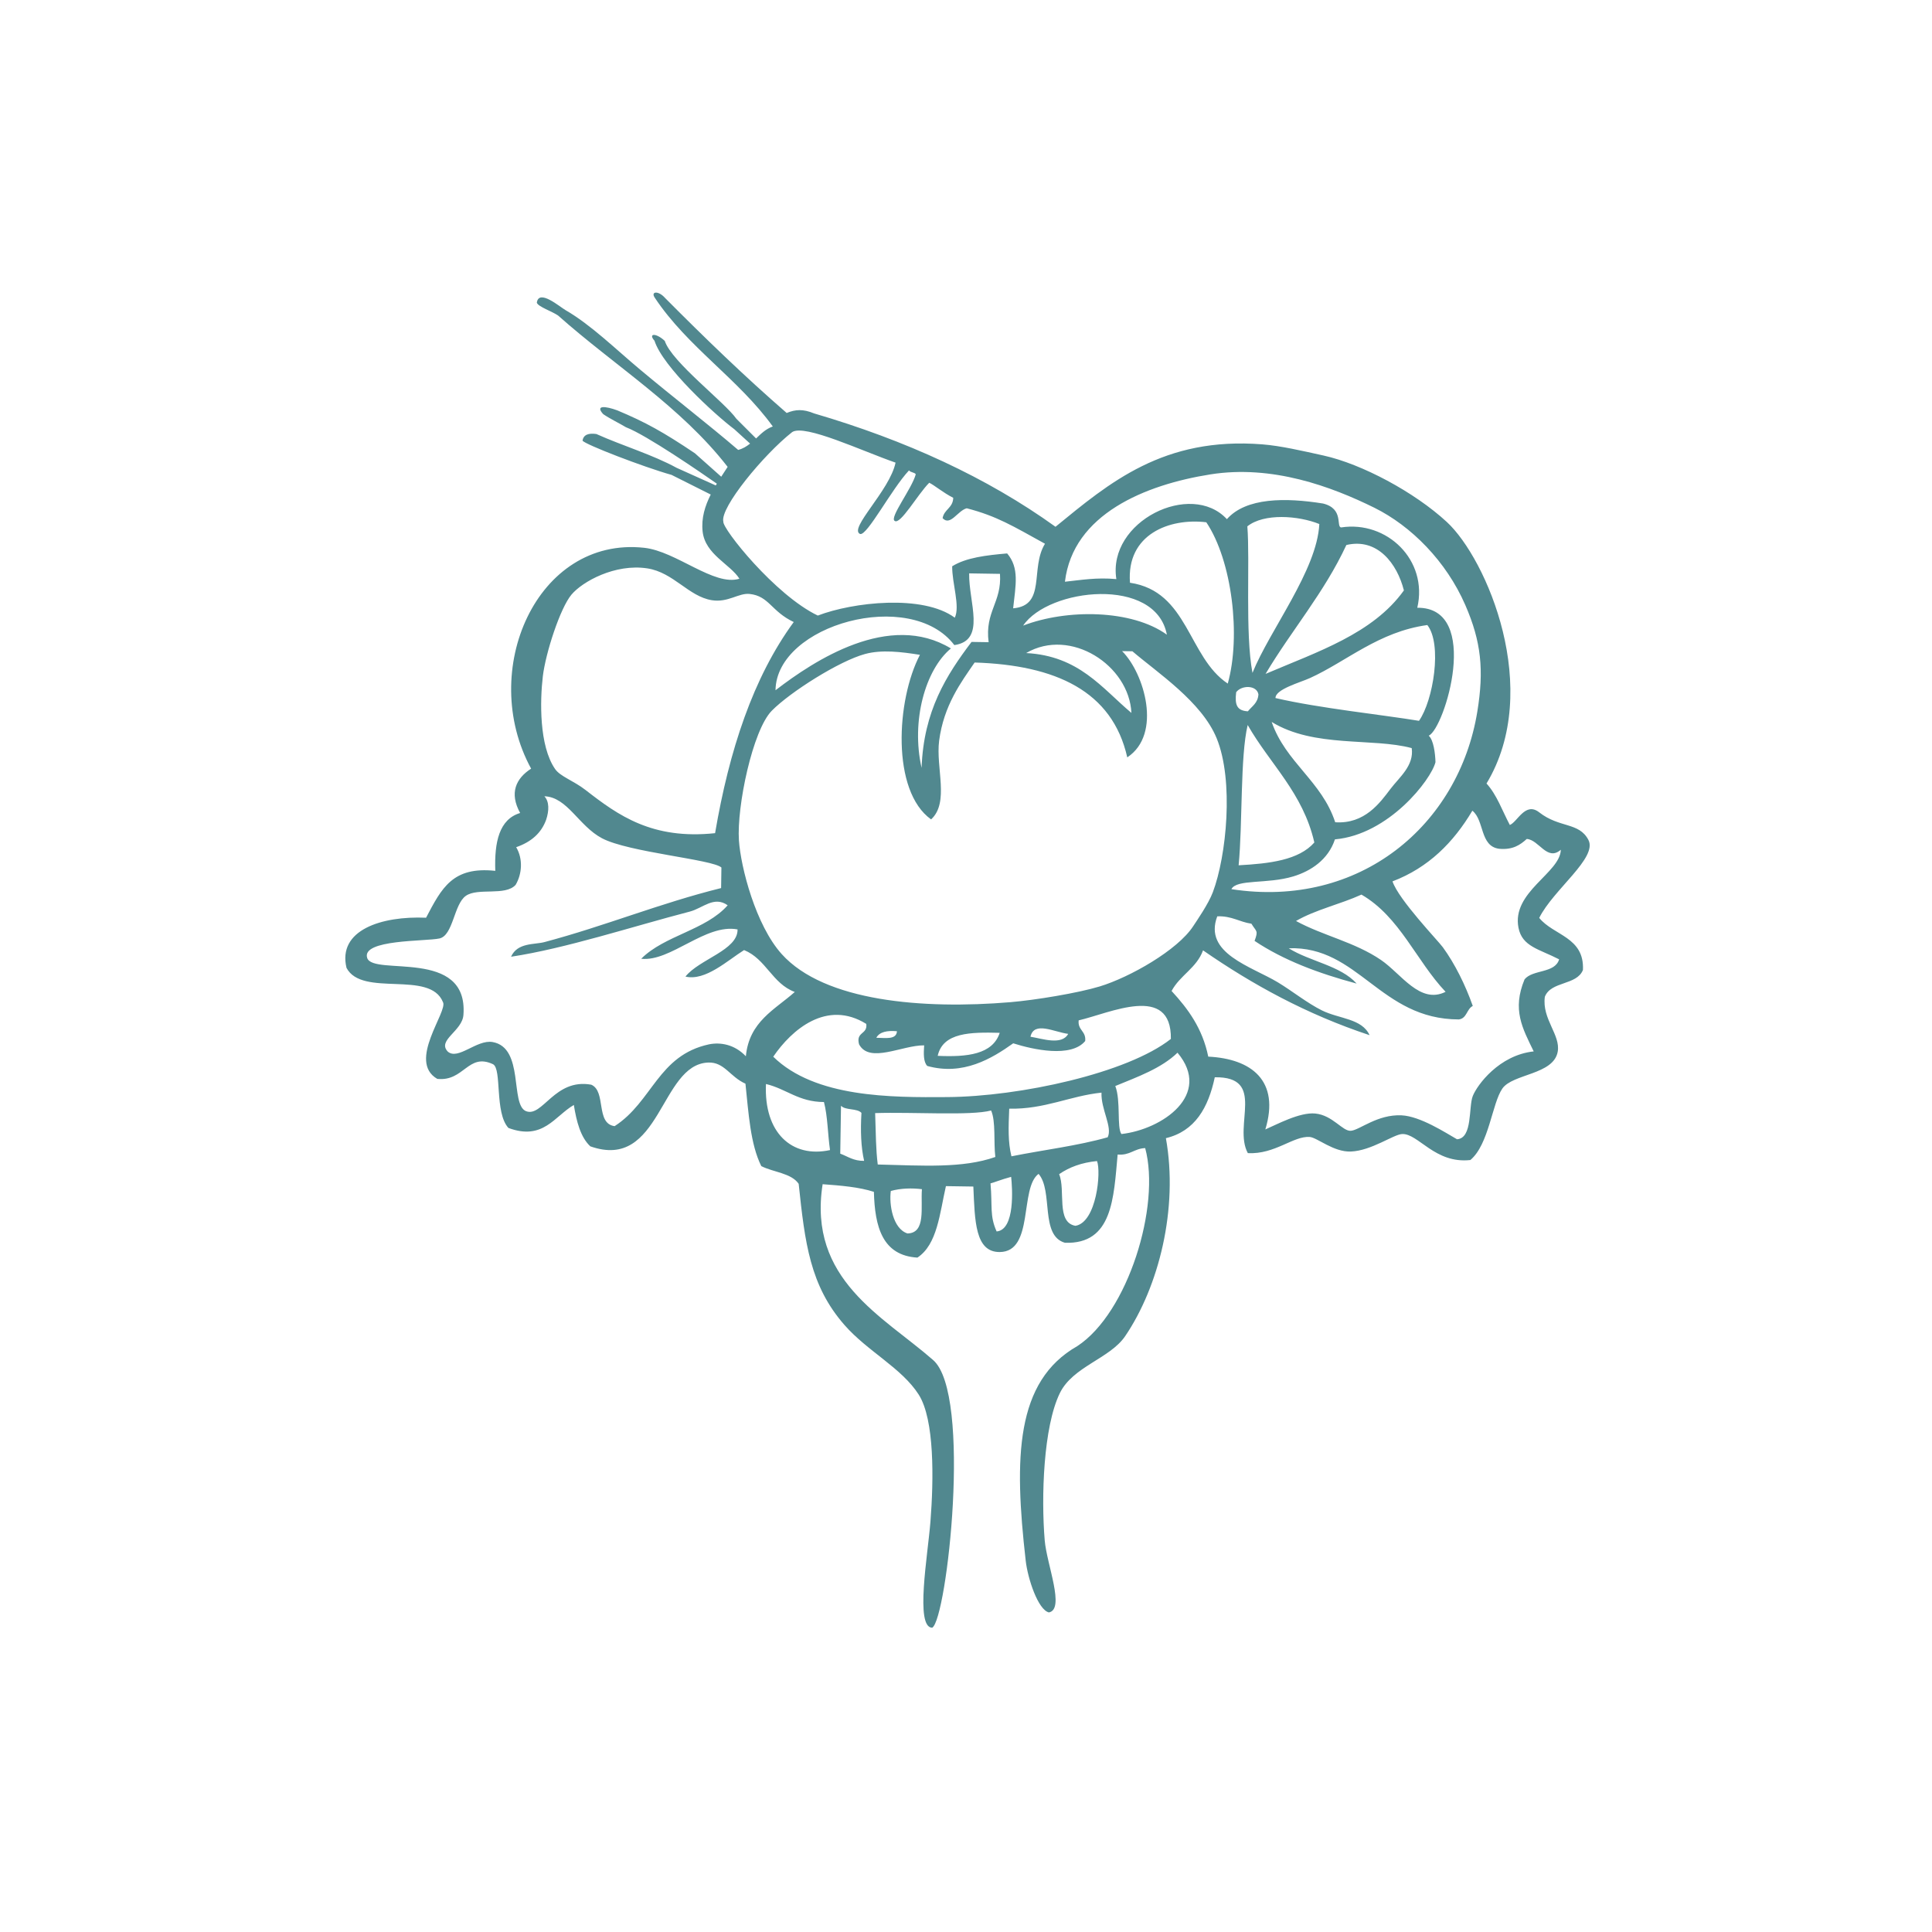
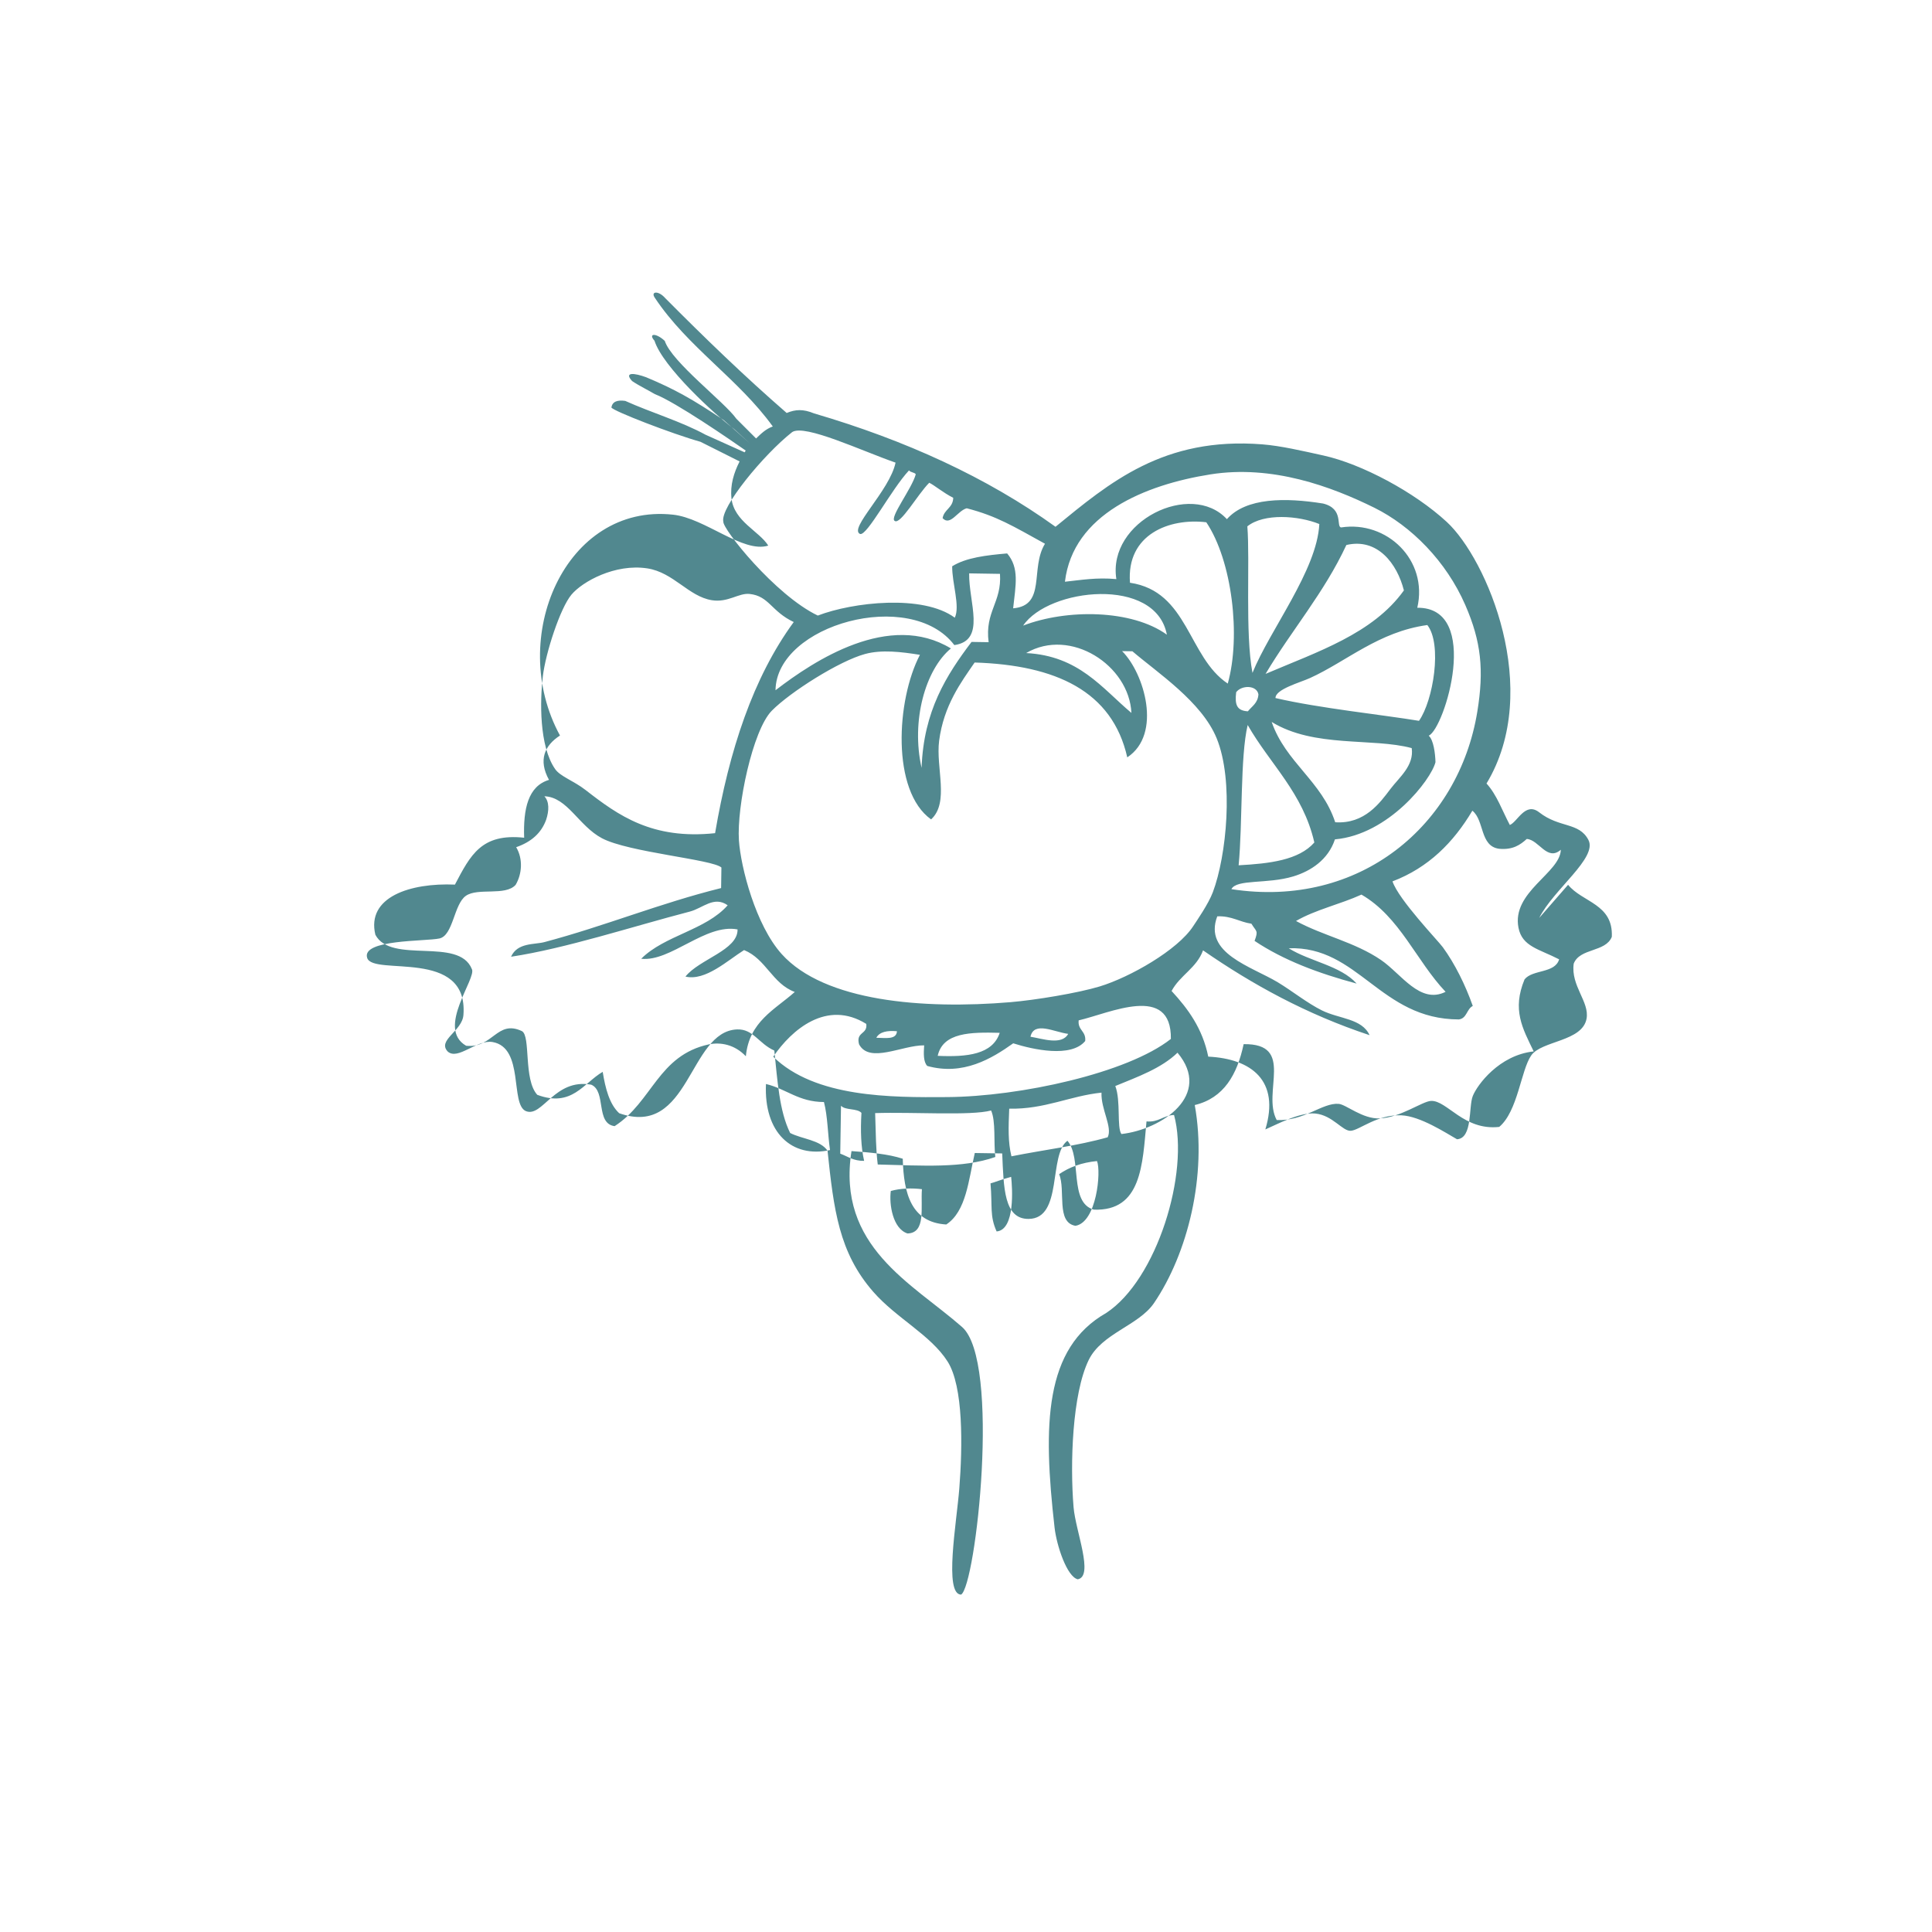
<svg xmlns="http://www.w3.org/2000/svg" viewBox="0 0 133.333 133.333" height="133.333" width="133.333" xml:space="preserve" id="svg2" version="1.1">
  <defs id="defs6" />
  <g transform="matrix(1.333,0,0,-1.333,0,133.333)" id="g10">
    <g transform="scale(0.1)" id="g12">
-       <path id="path14" style="fill:#51888f;fill-opacity:1;fill-rule:evenodd;stroke:none" d="m 789.316,493.223 c -6.523,-15.684 -1.152,-25.254 4.727,-37.317 -17.93,-1.922 -29.277,-17.39 -31.543,-23.093 -2.266,-5.704 0,-21.875 -8.164,-22.391 -5.918,3.371 -19.023,11.941 -28.711,12.391 -12.5,0.585 -21.609,-7.575 -26.211,-8 -4.316,-0.399 -9.387,8.046 -18.476,8.937 -8.118,0.793 -20.215,-5.84 -25.84,-8.242 7.675,25.254 -7.168,36.601 -29.551,37.695 -2.969,14.59 -10.469,24.777 -18.984,33.985 4.335,8.156 12.949,11.867 16.289,21.035 25.566,-17.703 53.535,-33.078 86.211,-43.907 -3.985,8.692 -15.645,8.372 -24.629,12.801 -7.637,3.781 -15.489,10.117 -22.832,14.543 -13.809,8.301 -38.653,15.012 -31.387,34.18 7.5,0.285 11.426,-2.91 17.676,-3.82 2.558,-4.215 3.691,-3.36 1.64,-8.895 14.903,-9.98 33.086,-16.816 52.852,-22.102 -8.379,9.336 -24.238,11.426 -35.176,18.286 36.152,1.277 47.305,-36.797 88.086,-36.848 4.18,0.508 4.043,5.437 7.207,6.98 -3.828,10.832 -9.238,21.809 -15.508,30.403 -2.383,3.293 -22.89,24.621 -26.054,34.094 18.691,7.125 31.601,20.21 41.347,36.589 6.289,-4.961 3.809,-18.437 13.887,-19.714 7.031,-0.637 10.879,1.992 14.277,5.085 6.309,-0.363 10.528,-11.789 17.637,-5.585 -0.313,-12.059 -25.606,-21.844 -21.914,-40.438 1.933,-9.746 10.723,-10.969 21.035,-16.301 -2.168,-7.363 -13.633,-5.136 -17.891,-10.351 z m -208.73,-80.098 c -2.481,3.484 -0.215,17.156 -3.164,24.863 11.66,4.805 23.769,9.114 32.207,17.246 18.223,-21.757 -7.891,-39.714 -29.043,-42.109 z m -7.109,-1.672 c -15.489,-4.422 -33.243,-6.531 -49.825,-9.859 -1.836,7.527 -1.562,14.929 -1.152,24.656 18.398,-0.371 31.387,6.609 47.773,8.313 -0.351,-8.567 5.821,-17.922 3.204,-23.11 z m -16.68,-45.84 c -10.195,1.742 -4.981,18.457 -8.457,26.731 5.234,3.601 11.621,6.023 19.609,6.789 2.227,-5.395 -0.195,-31.738 -11.152,-33.52 z m -40.82,-2.918 c -3.672,8.196 -2.11,12.727 -3.164,24.883 1.816,0.442 5.566,2 10.683,3.379 0.606,-5.469 2.188,-27.434 -7.519,-28.262 z m -61.543,34.66 c -0.996,7.958 -0.957,15.25 -1.348,26.61 19.746,0.644 49.414,-1.465 60.039,1.348 2.5,-5.625 1.25,-16.563 2.188,-24.063 -16.934,-5.969 -37.637,-4.465 -60.879,-3.895 z m 15.41,-35.707 c -7.649,2.446 -9.59,15.122 -8.653,21.997 5.227,1.449 10.938,1.558 16.114,0.933 -0.703,-9.5 2.187,-22.676 -7.461,-22.93 z m -34.824,41.321 c 0.136,8.281 0.273,16.543 0.39,24.812 2.246,-2.488 8.34,-1.211 10.586,-3.699 -0.547,-9.258 -0.254,-17.695 1.387,-24.844 -5.508,-0.097 -8.457,2.305 -12.363,3.731 z m -38.457,36.062 c 10.605,-2.539 16.835,-9.285 30.019,-9.336 1.953,-7.398 1.953,-16.715 3.145,-24.871 -19.825,-4.304 -34.317,9.055 -33.164,34.207 z m -10.411,14.36 c -5.898,6.187 -13.164,7.339 -19.023,6.187 -26.484,-5.699 -29.238,-29.656 -48.926,-42.371 -10,1.348 -4.199,18.027 -12.09,21.465 -19.062,3.457 -25.234,-17.219 -33.886,-13.66 -8.223,3.633 -0.704,32.82 -17.188,35.742 -8.203,1.434 -17.91,-9.609 -23.223,-4.926 -5.625,5.942 7.618,10.578 8.125,19.067 2.559,34.793 -46.816,19.793 -49.843,29.421 -3.028,9.629 30.215,8.497 37.402,10.059 7.188,1.563 7.441,17.703 13.691,22.078 6.25,4.375 20.43,-0.242 25.762,5.676 3.301,5.574 3.926,13.391 0.293,19.504 7.832,2.722 13.008,7.32 15.508,14.195 1.562,4.692 1.68,9.445 -0.918,12.172 11.934,-0.402 17.715,-15.332 29.824,-21.738 13.77,-7.297 57.207,-10.93 61.836,-15.149 -0.058,-3.547 -0.117,-7.09 -0.156,-10.644 -31.699,-7.864 -59.961,-19.59 -91.465,-27.969 -5.176,-1.379 -14.004,-0.164 -17.285,-7.578 28.223,4.266 62.519,15.558 92.598,23.391 6.679,1.746 12.5,8.281 19.55,3.242 -11.367,-12.903 -32.656,-15.559 -44.765,-27.676 15.195,-1.723 33.261,18.328 49.882,15.184 0.235,-10.75 -19.804,-15.372 -26.972,-24.415 10.332,-2.46 21.836,8.418 30.351,13.719 11.426,-4.637 14.532,-17.344 26.25,-21.687 -10.293,-9.168 -23.613,-15.254 -25.332,-33.289 z M 281.035,650.09 c 1.465,12.183 8.985,35.34 14.844,42.32 5.664,6.731 22.559,16.125 39.238,13.574 13.594,-2.078 21.367,-14.546 33.418,-16.48 8.418,-1.352 13.867,3.855 19.57,3.238 10.098,-1.07 11.133,-9.019 22.833,-14.539 -21.036,-28.73 -33.418,-66.418 -40.723,-109.308 -32.52,-3.434 -50.039,9.105 -67.031,22.328 -6.348,4.922 -13.106,6.98 -15.801,10.886 -8.32,12.024 -7.832,35.43 -6.348,47.981 z m 93.457,80.105 c -1.836,7.149 20.801,34.668 35.664,46.368 6.563,4.218 36.231,-9.852 53.496,-15.833 -3.007,-14.531 -24.589,-34.324 -18.32,-36.96 3.731,-0.801 16.152,23.171 25.293,32.949 0.605,-1.078 3.711,-1.211 3.438,-2.188 -2.032,-7.343 -13.594,-22.187 -10.899,-23.945 2.93,-2.305 11.992,13.828 17.93,19.727 2.656,-1.25 7.187,-5.157 12.422,-7.786 -0.118,-5.281 -4.727,-5.957 -5.508,-10.547 4.023,-4.324 7.812,3.926 12.5,5.122 15.605,-4.055 23.867,-9.188 40.508,-18.364 -7.852,-12.703 0.839,-31.98 -16.485,-33.433 1.309,12.078 3.301,20.886 -3.105,28.418 -10.723,-0.93 -21.211,-2.129 -28.457,-6.653 -0.098,-8.8 4.199,-20.703 1.347,-26.621 -16.464,12.168 -52.734,8.086 -70.918,1.106 -22.109,10.574 -49.492,45.008 -48.906,48.64 z m 229.629,-58.547 c -18.125,13.098 -51.836,13.403 -74.414,4.707 13.125,19.465 68.672,25.676 74.414,-4.707 z m 47.402,-30.878 c -0.273,-4.532 -3.359,-6.153 -5.468,-8.79 -5.664,0.333 -6.856,3.293 -6.055,9.895 2.813,3.75 10.625,3.75 11.523,-1.105 z m -3.085,11.105 c -3.868,20.52 -1.231,57.844 -2.657,75.867 8.574,6.875 26.367,5.61 37.266,1.203 C 681.875,705 657.383,674.07 648.438,651.875 Z m 6.777,-0.52 c 13.515,22.7 30.332,41.965 41.836,66.731 16.094,3.801 26.289,-9.641 29.785,-23.508 -16.074,-22.469 -44.863,-31.785 -71.621,-43.223 z m 5.137,-12.5 c -0.039,4.583 12.675,7.993 17.89,10.364 18.985,8.64 35.528,23.957 60.723,27.429 7.812,-9.89 3.086,-39.097 -4.317,-49.585 -18.574,3.074 -51.972,6.57 -74.296,11.792 z m 20.117,-74.785 c -8.028,-9.148 -23.164,-10.933 -39.199,-11.804 2.109,21.75 0.781,56.367 4.687,72.629 11.543,-20.239 28.633,-35.09 34.512,-60.825 z m -22.09,62.407 c 22.012,-13.547 52.285,-8.079 72.5,-13.539 1.289,-9.059 -6.309,-14.969 -10.977,-21.114 -5.468,-7.234 -13.359,-18.301 -28.632,-17.281 -6.915,21.25 -25.665,30.992 -32.891,51.934 z m -73.359,72.07 c -1.915,25.137 20.527,33.621 39.511,31.308 13.36,-19.882 18.008,-58.957 11.114,-83.515 -20.665,13.726 -20.391,47.742 -50.625,52.207 z m -53.75,-36.399 c 22.968,13.411 53.339,-6.32 54.492,-30.996 -15.43,12.981 -27.168,29.539 -54.492,30.996 z m -29.512,41.25 c 5.332,-0.085 10.625,-0.168 15.957,-0.253 0.996,-14.852 -7.93,-19.446 -5.879,-35.372 -2.949,0.04 -5.898,0.086 -8.848,0.137 -13.008,-17.226 -24.804,-35.676 -25.859,-65.207 -5.508,24.317 1.934,50.832 15.176,61.828 -31.836,19.317 -70.606,-6.101 -90.801,-21.64 0.43,34.011 69.98,53.195 92.578,23.379 16.641,2.363 7.383,22.168 7.676,37.128 z m 67.597,-213.855 c -11.25,-3.422 -33.378,-7.063 -46.23,-8.148 -45.156,-3.79 -96.301,0.328 -118.418,24.906 -13.457,14.949 -21.191,44.859 -22.148,58.855 -1.172,17.559 7.089,57.039 17.011,67.129 9.512,9.649 34.922,25.774 48.34,29.387 8.594,2.32 18.633,1.109 28.36,-0.449 -12.247,-23.364 -14.864,-70.469 5.781,-85.2 9.57,8.743 2.363,26.75 4.16,40.727 2.402,18.301 11.348,30.281 18.379,40.496 41.875,-1.316 71.289,-14.707 79.023,-49.109 18.203,12.019 8.789,43.613 -2.675,55.008 1.757,-0.02 3.535,-0.047 5.332,-0.079 13.007,-11.132 35.859,-26.113 43.613,-45.007 9.004,-21.985 5.105,-61.016 -1.961,-79.731 -2.309,-6.133 -8.293,-14.715 -10.188,-17.613 -8.066,-12.387 -32.793,-26.438 -48.379,-31.172 z m -35.859,-26.035 c 1.836,8.211 12.246,2.422 19.531,1.472 -3.339,-6.074 -13.359,-2.468 -19.531,-1.472 z m -48.027,-9.895 c 2.715,12.2 17.187,12.293 32.109,11.914 -3.672,-11.23 -16.914,-12.605 -32.109,-11.914 z m -31.778,9.356 c 1.68,3.086 5.606,3.828 10.684,3.386 -0.254,-4.531 -5.996,-3.433 -10.684,-3.386 z m -8.925,-3.406 c 5.41,-10.098 22.285,-0.422 33.691,-0.52 -0.293,-4.363 -0.41,-8.535 1.602,-10.664 18.535,-5.164 33.398,3.801 44.511,11.719 10.254,-3.262 29.981,-7.618 37.266,1.191 0.547,5.188 -3.945,5.52 -3.379,10.691 15.996,3.665 48.145,19.25 47.734,-9.609 -22.5,-17.754 -78.183,-29.844 -115.742,-30.113 -29.101,-0.215 -68.476,-0.305 -90.117,20.906 9.531,13.992 27.695,29.695 48.164,16.981 0.762,-5.594 -5.527,-3.922 -3.73,-10.582 z m 303.652,27.195 c -13.242,-6.613 -22.949,9.328 -33.438,16.484 -13.671,9.324 -29.941,12.528 -44.003,20.188 10.039,5.847 23.007,8.687 33.886,13.66 19.922,-11.563 28.321,-34.258 43.555,-50.332 z M 626.68,754.648 c 32.05,5.071 62.695,-6.328 84.863,-17.273 19.043,-9.426 37.227,-27.687 47.09,-50.395 8.262,-18.96 9.707,-33.667 6.23,-55.066 -9.531,-58.84 -60.8,-102.246 -127.343,-92.004 2.753,5.332 18.535,2.512 32.031,6.594 9.16,2.773 18.086,8.652 21.582,19.18 27.871,2.48 49.805,30.879 52.051,39.968 -0.118,4.543 -0.996,11.489 -3.496,13.723 8.125,3.438 27.597,66.555 -5.918,66.223 5.742,24.761 -15.84,45.222 -39.395,41.59 -2.812,0.246 1.563,9.687 -9.395,12.375 -19.394,3.113 -39.863,3.152 -49.785,-8.098 -18.574,20.117 -61.972,-1.106 -57.226,-31.035 -10.235,0.949 -18.164,-0.457 -26.621,-1.36 4.16,34.985 41.543,50.227 75.332,55.578 z M 796.895,525.02 c 7.304,14.687 30.332,31.093 25.468,40.378 -4.863,9.29 -14.953,6.047 -25.488,14.29 -7.187,5.625 -11.25,-5 -15.195,-6.551 -3.887,7.273 -6.7,15.613 -12.071,21.465 29.258,48.562 0.079,116.336 -20.546,135.398 -16.844,15.57 -44.102,30.02 -63.692,34.375 -11.074,2.449 -22.266,5.059 -31.855,5.82 -51.153,4.024 -79.121,-19.851 -107.051,-42.675 -35.508,25.539 -77.52,44.765 -124.981,58.691 -5.656,2.328 -9.609,2.117 -14.199,0.227 -21.855,18.972 -42.578,39.031 -62.91,59.492 -3.547,4.07 -7.703,3.445 -5.312,0.086 16.953,-25.489 43.222,-41.907 61.035,-66.563 -3.653,-1.285 -6.121,-3.777 -8.653,-6.211 l -10.215,10.215 c -6.003,8.559 -33.488,29.363 -37.058,40.293 -4.555,4.277 -8.774,3.965 -5.317,0.078 4.258,-13.476 31.106,-38.121 41.34,-45.816 l 8.145,-7.426 c -1.758,-1.398 -3.66,-2.641 -6.172,-3.273 -15.449,13.246 -33.438,27.082 -50.762,41.582 -12.5,10.453 -25.547,23.253 -38.554,30.746 -3.125,1.797 -13.899,11.195 -14.93,3.898 0.625,-2.078 7.906,-4.469 11.031,-6.664 29.453,-26.16 63.527,-47.109 87.766,-78.34 -1.074,-1.66 -2.199,-3.367 -3.321,-5.097 l -13.652,12.152 c -16.199,10.871 -25.488,16.07 -40.176,22.203 -5.976,2.207 -11.648,2.832 -7.273,-1.957 3.328,-2.297 8.953,-5.055 11.766,-6.773 10.773,-4.106 39.343,-23.829 47.07,-29.223 -0.195,-0.309 -0.371,-0.617 -0.559,-0.918 l -20.105,9.047 -0.008,-0.008 c -12.758,6.973 -28.078,11.453 -41.711,17.586 -4.043,0.558 -6.68,-0.32 -7.148,-3.438 1.101,-1.898 31.601,-13.671 46.101,-17.734 l 20.266,-10.164 c -2.957,-5.871 -4.961,-12.18 -4.199,-19.16 1.328,-11.899 14.355,-16.926 19.043,-24.426 -13.125,-4.062 -32.637,14.219 -49.317,16.016 -55.644,6.047 -86.152,-63.758 -58.516,-114.344 -7.91,-5.09 -11.386,-12.641 -5.683,-22.961 -10.82,-3.231 -13.399,-15 -12.871,-29.949 -22.09,2.363 -27.735,-8.867 -35.84,-24.27 -23.066,0.988 -45.898,-6.367 -41.191,-25.957 8.105,-15.43 43.144,-0.984 49.921,-17.707 2.813,-4.683 -18.632,-30.711 -2.929,-39.773 13.945,-1.465 15.898,13.679 28.867,7.59 4.687,-2.5 0.703,-25.059 7.969,-32.993 17.968,-6.699 23.906,6.118 33.867,11.899 1.387,-8.567 3.476,-16.723 8.535,-21.418 36.582,-12.918 35.957,42.351 60.977,43.379 8.457,0.351 11.25,-7.364 19.336,-10.938 1.621,-15.304 2.539,-31.308 8.203,-42.683 6.289,-3.215 15.527,-3.567 19.355,-9.172 3.223,-30.52 5.84,-52.676 23.692,-73.067 11.992,-13.703 29.667,-22.265 38.457,-36.062 8.242,-12.961 7.773,-43.957 6.074,-65.715 -1.406,-17.703 -8.028,-54.797 0.898,-54.98 7.637,4.25 20.762,121.125 0.449,138.625 -25.859,22.664 -64.921,41.558 -57.168,91.003 9.493,-0.695 18.887,-1.472 26.543,-3.957 0.469,-18.164 4.434,-32.957 22.52,-34.043 10.332,6.77 11.543,22.93 14.766,37.004 4.726,-0.066 9.472,-0.144 14.199,-0.214 0.781,-17.84 0.879,-33.985 13.652,-33.907 17.91,0.117 10.176,33.157 20.117,40.469 7.676,-8.848 0.645,-31.98 13.653,-35.676 24.707,-0.867 25.215,23.235 27.285,45.688 6.387,-0.578 8.613,3.14 14.258,3.328 8.105,-29.871 -8.887,-85.32 -35.137,-102.512 -32.031,-18.23 -32.813,-57.664 -26.719,-111.101 1.074,-9.368 6.406,-25.457 12.012,-26.778 8.457,1.629 -1.113,24.864 -2.168,37.254 -1.895,22.551 -0.703,58.742 7.812,76.25 6.739,13.86 25.879,17.832 33.829,29.516 17.343,25.515 27.656,65.972 21.093,102.515 15.098,3.625 21.953,15.786 25.313,31.528 26.875,0.398 9.336,-24.907 17.109,-39.282 14.102,-0.718 23.613,9.036 32.07,8.372 3.848,-0.301 12.333,-7.903 21.27,-7.539 10.703,0.417 22.043,8.867 26.563,9.062 8.3,0.359 16.992,-15.508 35.312,-13.457 9.629,8.086 11.211,29.258 16.543,36.98 5.332,7.727 26.504,7.114 28.672,19.067 1.582,8.758 -8.242,16.941 -6.66,28.465 3.144,8.175 16.504,5.82 19.726,13.886 0.801,17.09 -15.254,17.813 -22.636,26.954" />
+       <path id="path14" style="fill:#51888f;fill-opacity:1;fill-rule:evenodd;stroke:none" d="m 789.316,493.223 c -6.523,-15.684 -1.152,-25.254 4.727,-37.317 -17.93,-1.922 -29.277,-17.39 -31.543,-23.093 -2.266,-5.704 0,-21.875 -8.164,-22.391 -5.918,3.371 -19.023,11.941 -28.711,12.391 -12.5,0.585 -21.609,-7.575 -26.211,-8 -4.316,-0.399 -9.387,8.046 -18.476,8.937 -8.118,0.793 -20.215,-5.84 -25.84,-8.242 7.675,25.254 -7.168,36.601 -29.551,37.695 -2.969,14.59 -10.469,24.777 -18.984,33.985 4.335,8.156 12.949,11.867 16.289,21.035 25.566,-17.703 53.535,-33.078 86.211,-43.907 -3.985,8.692 -15.645,8.372 -24.629,12.801 -7.637,3.781 -15.489,10.117 -22.832,14.543 -13.809,8.301 -38.653,15.012 -31.387,34.18 7.5,0.285 11.426,-2.91 17.676,-3.82 2.558,-4.215 3.691,-3.36 1.64,-8.895 14.903,-9.98 33.086,-16.816 52.852,-22.102 -8.379,9.336 -24.238,11.426 -35.176,18.286 36.152,1.277 47.305,-36.797 88.086,-36.848 4.18,0.508 4.043,5.437 7.207,6.98 -3.828,10.832 -9.238,21.809 -15.508,30.403 -2.383,3.293 -22.89,24.621 -26.054,34.094 18.691,7.125 31.601,20.21 41.347,36.589 6.289,-4.961 3.809,-18.437 13.887,-19.714 7.031,-0.637 10.879,1.992 14.277,5.085 6.309,-0.363 10.528,-11.789 17.637,-5.585 -0.313,-12.059 -25.606,-21.844 -21.914,-40.438 1.933,-9.746 10.723,-10.969 21.035,-16.301 -2.168,-7.363 -13.633,-5.136 -17.891,-10.351 z m -208.73,-80.098 c -2.481,3.484 -0.215,17.156 -3.164,24.863 11.66,4.805 23.769,9.114 32.207,17.246 18.223,-21.757 -7.891,-39.714 -29.043,-42.109 z m -7.109,-1.672 c -15.489,-4.422 -33.243,-6.531 -49.825,-9.859 -1.836,7.527 -1.562,14.929 -1.152,24.656 18.398,-0.371 31.387,6.609 47.773,8.313 -0.351,-8.567 5.821,-17.922 3.204,-23.11 z m -16.68,-45.84 c -10.195,1.742 -4.981,18.457 -8.457,26.731 5.234,3.601 11.621,6.023 19.609,6.789 2.227,-5.395 -0.195,-31.738 -11.152,-33.52 z m -40.82,-2.918 c -3.672,8.196 -2.11,12.727 -3.164,24.883 1.816,0.442 5.566,2 10.683,3.379 0.606,-5.469 2.188,-27.434 -7.519,-28.262 z m -61.543,34.66 c -0.996,7.958 -0.957,15.25 -1.348,26.61 19.746,0.644 49.414,-1.465 60.039,1.348 2.5,-5.625 1.25,-16.563 2.188,-24.063 -16.934,-5.969 -37.637,-4.465 -60.879,-3.895 z m 15.41,-35.707 c -7.649,2.446 -9.59,15.122 -8.653,21.997 5.227,1.449 10.938,1.558 16.114,0.933 -0.703,-9.5 2.187,-22.676 -7.461,-22.93 z m -34.824,41.321 c 0.136,8.281 0.273,16.543 0.39,24.812 2.246,-2.488 8.34,-1.211 10.586,-3.699 -0.547,-9.258 -0.254,-17.695 1.387,-24.844 -5.508,-0.097 -8.457,2.305 -12.363,3.731 z m -38.457,36.062 c 10.605,-2.539 16.835,-9.285 30.019,-9.336 1.953,-7.398 1.953,-16.715 3.145,-24.871 -19.825,-4.304 -34.317,9.055 -33.164,34.207 z m -10.411,14.36 c -5.898,6.187 -13.164,7.339 -19.023,6.187 -26.484,-5.699 -29.238,-29.656 -48.926,-42.371 -10,1.348 -4.199,18.027 -12.09,21.465 -19.062,3.457 -25.234,-17.219 -33.886,-13.66 -8.223,3.633 -0.704,32.82 -17.188,35.742 -8.203,1.434 -17.91,-9.609 -23.223,-4.926 -5.625,5.942 7.618,10.578 8.125,19.067 2.559,34.793 -46.816,19.793 -49.843,29.421 -3.028,9.629 30.215,8.497 37.402,10.059 7.188,1.563 7.441,17.703 13.691,22.078 6.25,4.375 20.43,-0.242 25.762,5.676 3.301,5.574 3.926,13.391 0.293,19.504 7.832,2.722 13.008,7.32 15.508,14.195 1.562,4.692 1.68,9.445 -0.918,12.172 11.934,-0.402 17.715,-15.332 29.824,-21.738 13.77,-7.297 57.207,-10.93 61.836,-15.149 -0.058,-3.547 -0.117,-7.09 -0.156,-10.644 -31.699,-7.864 -59.961,-19.59 -91.465,-27.969 -5.176,-1.379 -14.004,-0.164 -17.285,-7.578 28.223,4.266 62.519,15.558 92.598,23.391 6.679,1.746 12.5,8.281 19.55,3.242 -11.367,-12.903 -32.656,-15.559 -44.765,-27.676 15.195,-1.723 33.261,18.328 49.882,15.184 0.235,-10.75 -19.804,-15.372 -26.972,-24.415 10.332,-2.46 21.836,8.418 30.351,13.719 11.426,-4.637 14.532,-17.344 26.25,-21.687 -10.293,-9.168 -23.613,-15.254 -25.332,-33.289 z M 281.035,650.09 c 1.465,12.183 8.985,35.34 14.844,42.32 5.664,6.731 22.559,16.125 39.238,13.574 13.594,-2.078 21.367,-14.546 33.418,-16.48 8.418,-1.352 13.867,3.855 19.57,3.238 10.098,-1.07 11.133,-9.019 22.833,-14.539 -21.036,-28.73 -33.418,-66.418 -40.723,-109.308 -32.52,-3.434 -50.039,9.105 -67.031,22.328 -6.348,4.922 -13.106,6.98 -15.801,10.886 -8.32,12.024 -7.832,35.43 -6.348,47.981 z m 93.457,80.105 c -1.836,7.149 20.801,34.668 35.664,46.368 6.563,4.218 36.231,-9.852 53.496,-15.833 -3.007,-14.531 -24.589,-34.324 -18.32,-36.96 3.731,-0.801 16.152,23.171 25.293,32.949 0.605,-1.078 3.711,-1.211 3.438,-2.188 -2.032,-7.343 -13.594,-22.187 -10.899,-23.945 2.93,-2.305 11.992,13.828 17.93,19.727 2.656,-1.25 7.187,-5.157 12.422,-7.786 -0.118,-5.281 -4.727,-5.957 -5.508,-10.547 4.023,-4.324 7.812,3.926 12.5,5.122 15.605,-4.055 23.867,-9.188 40.508,-18.364 -7.852,-12.703 0.839,-31.98 -16.485,-33.433 1.309,12.078 3.301,20.886 -3.105,28.418 -10.723,-0.93 -21.211,-2.129 -28.457,-6.653 -0.098,-8.8 4.199,-20.703 1.347,-26.621 -16.464,12.168 -52.734,8.086 -70.918,1.106 -22.109,10.574 -49.492,45.008 -48.906,48.64 z m 229.629,-58.547 c -18.125,13.098 -51.836,13.403 -74.414,4.707 13.125,19.465 68.672,25.676 74.414,-4.707 z m 47.402,-30.878 c -0.273,-4.532 -3.359,-6.153 -5.468,-8.79 -5.664,0.333 -6.856,3.293 -6.055,9.895 2.813,3.75 10.625,3.75 11.523,-1.105 z m -3.085,11.105 c -3.868,20.52 -1.231,57.844 -2.657,75.867 8.574,6.875 26.367,5.61 37.266,1.203 C 681.875,705 657.383,674.07 648.438,651.875 Z m 6.777,-0.52 c 13.515,22.7 30.332,41.965 41.836,66.731 16.094,3.801 26.289,-9.641 29.785,-23.508 -16.074,-22.469 -44.863,-31.785 -71.621,-43.223 z m 5.137,-12.5 c -0.039,4.583 12.675,7.993 17.89,10.364 18.985,8.64 35.528,23.957 60.723,27.429 7.812,-9.89 3.086,-39.097 -4.317,-49.585 -18.574,3.074 -51.972,6.57 -74.296,11.792 z m 20.117,-74.785 c -8.028,-9.148 -23.164,-10.933 -39.199,-11.804 2.109,21.75 0.781,56.367 4.687,72.629 11.543,-20.239 28.633,-35.09 34.512,-60.825 z m -22.09,62.407 c 22.012,-13.547 52.285,-8.079 72.5,-13.539 1.289,-9.059 -6.309,-14.969 -10.977,-21.114 -5.468,-7.234 -13.359,-18.301 -28.632,-17.281 -6.915,21.25 -25.665,30.992 -32.891,51.934 z m -73.359,72.07 c -1.915,25.137 20.527,33.621 39.511,31.308 13.36,-19.882 18.008,-58.957 11.114,-83.515 -20.665,13.726 -20.391,47.742 -50.625,52.207 z m -53.75,-36.399 c 22.968,13.411 53.339,-6.32 54.492,-30.996 -15.43,12.981 -27.168,29.539 -54.492,30.996 z m -29.512,41.25 c 5.332,-0.085 10.625,-0.168 15.957,-0.253 0.996,-14.852 -7.93,-19.446 -5.879,-35.372 -2.949,0.04 -5.898,0.086 -8.848,0.137 -13.008,-17.226 -24.804,-35.676 -25.859,-65.207 -5.508,24.317 1.934,50.832 15.176,61.828 -31.836,19.317 -70.606,-6.101 -90.801,-21.64 0.43,34.011 69.98,53.195 92.578,23.379 16.641,2.363 7.383,22.168 7.676,37.128 z m 67.597,-213.855 c -11.25,-3.422 -33.378,-7.063 -46.23,-8.148 -45.156,-3.79 -96.301,0.328 -118.418,24.906 -13.457,14.949 -21.191,44.859 -22.148,58.855 -1.172,17.559 7.089,57.039 17.011,67.129 9.512,9.649 34.922,25.774 48.34,29.387 8.594,2.32 18.633,1.109 28.36,-0.449 -12.247,-23.364 -14.864,-70.469 5.781,-85.2 9.57,8.743 2.363,26.75 4.16,40.727 2.402,18.301 11.348,30.281 18.379,40.496 41.875,-1.316 71.289,-14.707 79.023,-49.109 18.203,12.019 8.789,43.613 -2.675,55.008 1.757,-0.02 3.535,-0.047 5.332,-0.079 13.007,-11.132 35.859,-26.113 43.613,-45.007 9.004,-21.985 5.105,-61.016 -1.961,-79.731 -2.309,-6.133 -8.293,-14.715 -10.188,-17.613 -8.066,-12.387 -32.793,-26.438 -48.379,-31.172 z m -35.859,-26.035 c 1.836,8.211 12.246,2.422 19.531,1.472 -3.339,-6.074 -13.359,-2.468 -19.531,-1.472 z m -48.027,-9.895 c 2.715,12.2 17.187,12.293 32.109,11.914 -3.672,-11.23 -16.914,-12.605 -32.109,-11.914 z m -31.778,9.356 c 1.68,3.086 5.606,3.828 10.684,3.386 -0.254,-4.531 -5.996,-3.433 -10.684,-3.386 z m -8.925,-3.406 c 5.41,-10.098 22.285,-0.422 33.691,-0.52 -0.293,-4.363 -0.41,-8.535 1.602,-10.664 18.535,-5.164 33.398,3.801 44.511,11.719 10.254,-3.262 29.981,-7.618 37.266,1.191 0.547,5.188 -3.945,5.52 -3.379,10.691 15.996,3.665 48.145,19.25 47.734,-9.609 -22.5,-17.754 -78.183,-29.844 -115.742,-30.113 -29.101,-0.215 -68.476,-0.305 -90.117,20.906 9.531,13.992 27.695,29.695 48.164,16.981 0.762,-5.594 -5.527,-3.922 -3.73,-10.582 z m 303.652,27.195 c -13.242,-6.613 -22.949,9.328 -33.438,16.484 -13.671,9.324 -29.941,12.528 -44.003,20.188 10.039,5.847 23.007,8.687 33.886,13.66 19.922,-11.563 28.321,-34.258 43.555,-50.332 z M 626.68,754.648 c 32.05,5.071 62.695,-6.328 84.863,-17.273 19.043,-9.426 37.227,-27.687 47.09,-50.395 8.262,-18.96 9.707,-33.667 6.23,-55.066 -9.531,-58.84 -60.8,-102.246 -127.343,-92.004 2.753,5.332 18.535,2.512 32.031,6.594 9.16,2.773 18.086,8.652 21.582,19.18 27.871,2.48 49.805,30.879 52.051,39.968 -0.118,4.543 -0.996,11.489 -3.496,13.723 8.125,3.438 27.597,66.555 -5.918,66.223 5.742,24.761 -15.84,45.222 -39.395,41.59 -2.812,0.246 1.563,9.687 -9.395,12.375 -19.394,3.113 -39.863,3.152 -49.785,-8.098 -18.574,20.117 -61.972,-1.106 -57.226,-31.035 -10.235,0.949 -18.164,-0.457 -26.621,-1.36 4.16,34.985 41.543,50.227 75.332,55.578 z M 796.895,525.02 c 7.304,14.687 30.332,31.093 25.468,40.378 -4.863,9.29 -14.953,6.047 -25.488,14.29 -7.187,5.625 -11.25,-5 -15.195,-6.551 -3.887,7.273 -6.7,15.613 -12.071,21.465 29.258,48.562 0.079,116.336 -20.546,135.398 -16.844,15.57 -44.102,30.02 -63.692,34.375 -11.074,2.449 -22.266,5.059 -31.855,5.82 -51.153,4.024 -79.121,-19.851 -107.051,-42.675 -35.508,25.539 -77.52,44.765 -124.981,58.691 -5.656,2.328 -9.609,2.117 -14.199,0.227 -21.855,18.972 -42.578,39.031 -62.91,59.492 -3.547,4.07 -7.703,3.445 -5.312,0.086 16.953,-25.489 43.222,-41.907 61.035,-66.563 -3.653,-1.285 -6.121,-3.777 -8.653,-6.211 l -10.215,10.215 c -6.003,8.559 -33.488,29.363 -37.058,40.293 -4.555,4.277 -8.774,3.965 -5.317,0.078 4.258,-13.476 31.106,-38.121 41.34,-45.816 l 8.145,-7.426 l -13.652,12.152 c -16.199,10.871 -25.488,16.07 -40.176,22.203 -5.976,2.207 -11.648,2.832 -7.273,-1.957 3.328,-2.297 8.953,-5.055 11.766,-6.773 10.773,-4.106 39.343,-23.829 47.07,-29.223 -0.195,-0.309 -0.371,-0.617 -0.559,-0.918 l -20.105,9.047 -0.008,-0.008 c -12.758,6.973 -28.078,11.453 -41.711,17.586 -4.043,0.558 -6.68,-0.32 -7.148,-3.438 1.101,-1.898 31.601,-13.671 46.101,-17.734 l 20.266,-10.164 c -2.957,-5.871 -4.961,-12.18 -4.199,-19.16 1.328,-11.899 14.355,-16.926 19.043,-24.426 -13.125,-4.062 -32.637,14.219 -49.317,16.016 -55.644,6.047 -86.152,-63.758 -58.516,-114.344 -7.91,-5.09 -11.386,-12.641 -5.683,-22.961 -10.82,-3.231 -13.399,-15 -12.871,-29.949 -22.09,2.363 -27.735,-8.867 -35.84,-24.27 -23.066,0.988 -45.898,-6.367 -41.191,-25.957 8.105,-15.43 43.144,-0.984 49.921,-17.707 2.813,-4.683 -18.632,-30.711 -2.929,-39.773 13.945,-1.465 15.898,13.679 28.867,7.59 4.687,-2.5 0.703,-25.059 7.969,-32.993 17.968,-6.699 23.906,6.118 33.867,11.899 1.387,-8.567 3.476,-16.723 8.535,-21.418 36.582,-12.918 35.957,42.351 60.977,43.379 8.457,0.351 11.25,-7.364 19.336,-10.938 1.621,-15.304 2.539,-31.308 8.203,-42.683 6.289,-3.215 15.527,-3.567 19.355,-9.172 3.223,-30.52 5.84,-52.676 23.692,-73.067 11.992,-13.703 29.667,-22.265 38.457,-36.062 8.242,-12.961 7.773,-43.957 6.074,-65.715 -1.406,-17.703 -8.028,-54.797 0.898,-54.98 7.637,4.25 20.762,121.125 0.449,138.625 -25.859,22.664 -64.921,41.558 -57.168,91.003 9.493,-0.695 18.887,-1.472 26.543,-3.957 0.469,-18.164 4.434,-32.957 22.52,-34.043 10.332,6.77 11.543,22.93 14.766,37.004 4.726,-0.066 9.472,-0.144 14.199,-0.214 0.781,-17.84 0.879,-33.985 13.652,-33.907 17.91,0.117 10.176,33.157 20.117,40.469 7.676,-8.848 0.645,-31.98 13.653,-35.676 24.707,-0.867 25.215,23.235 27.285,45.688 6.387,-0.578 8.613,3.14 14.258,3.328 8.105,-29.871 -8.887,-85.32 -35.137,-102.512 -32.031,-18.23 -32.813,-57.664 -26.719,-111.101 1.074,-9.368 6.406,-25.457 12.012,-26.778 8.457,1.629 -1.113,24.864 -2.168,37.254 -1.895,22.551 -0.703,58.742 7.812,76.25 6.739,13.86 25.879,17.832 33.829,29.516 17.343,25.515 27.656,65.972 21.093,102.515 15.098,3.625 21.953,15.786 25.313,31.528 26.875,0.398 9.336,-24.907 17.109,-39.282 14.102,-0.718 23.613,9.036 32.07,8.372 3.848,-0.301 12.333,-7.903 21.27,-7.539 10.703,0.417 22.043,8.867 26.563,9.062 8.3,0.359 16.992,-15.508 35.312,-13.457 9.629,8.086 11.211,29.258 16.543,36.98 5.332,7.727 26.504,7.114 28.672,19.067 1.582,8.758 -8.242,16.941 -6.66,28.465 3.144,8.175 16.504,5.82 19.726,13.886 0.801,17.09 -15.254,17.813 -22.636,26.954" />
    </g>
  </g>
</svg>